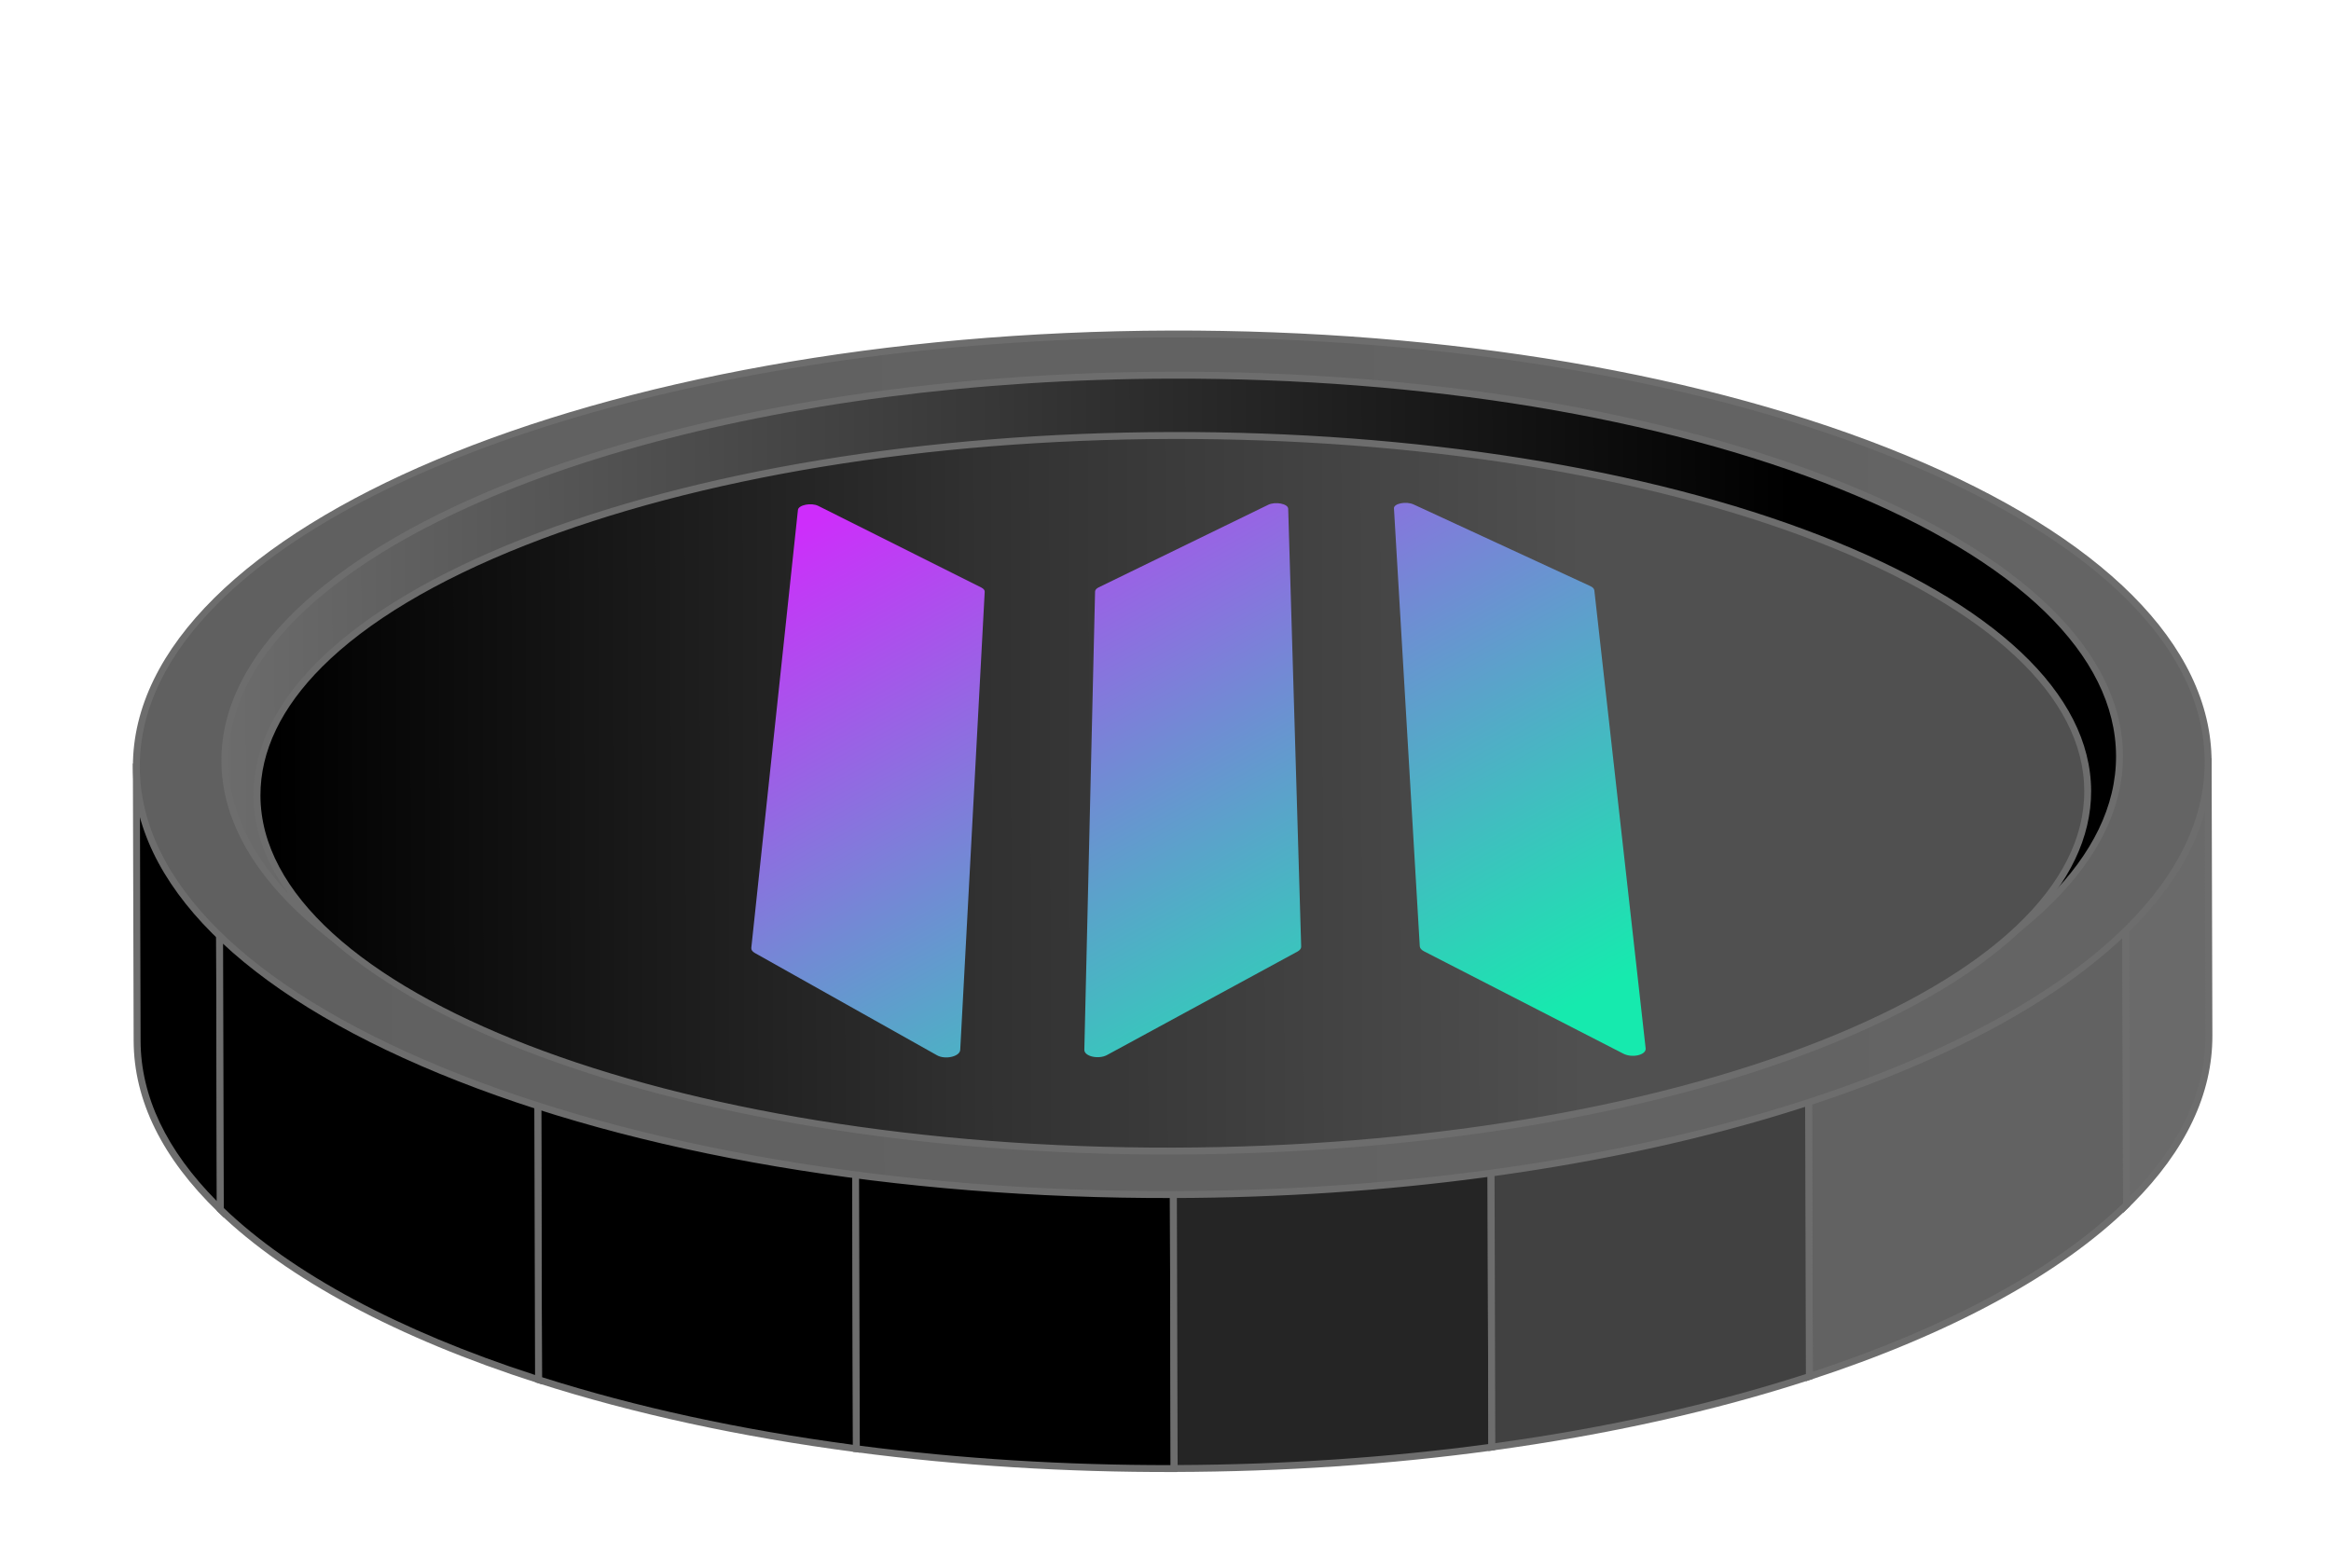
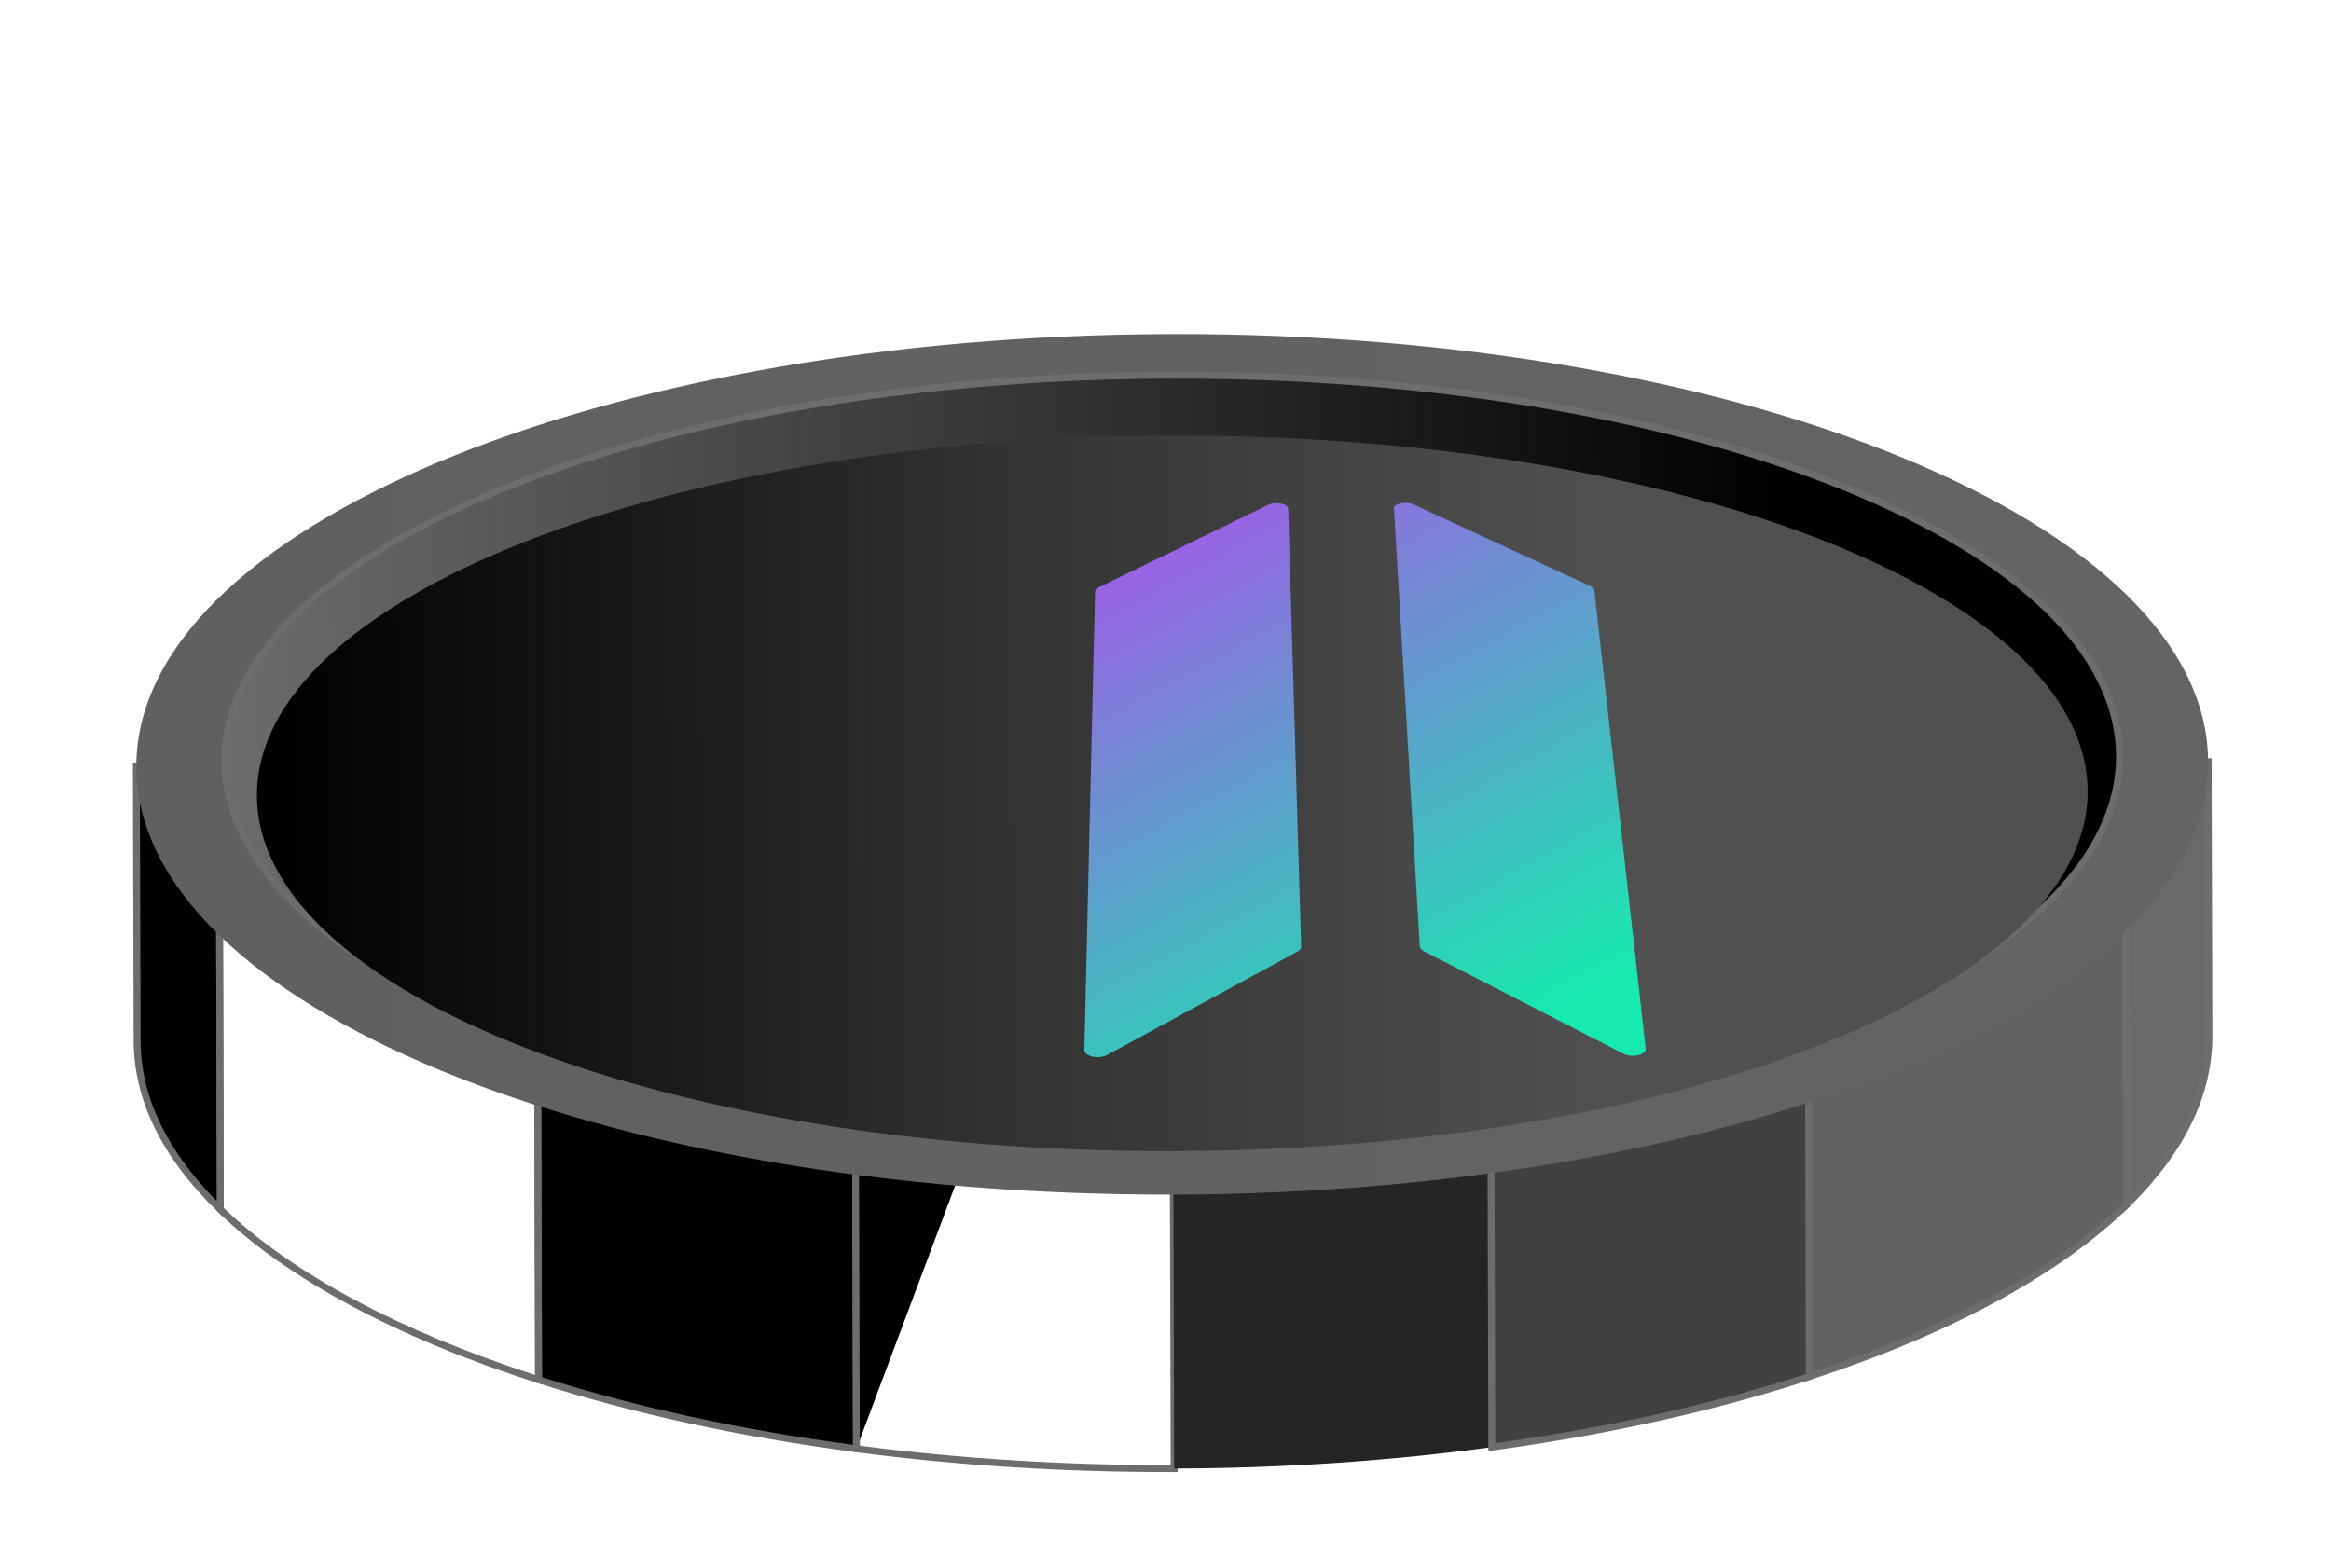
<svg xmlns="http://www.w3.org/2000/svg" width="388" height="261" viewBox="0 0 388 261" fill="none">
  <g clip-path="url(#clip0_13354_92792)">
    <path d="M89.324 116.54L89.635 229.7C105.338 234.733 123.199 238.654 142.553 241.189L142.179 104.781C122.84 107.417 105.006 111.43 89.331 116.542L89.324 116.54Z" fill="black" />
    <path d="M143.129 241.843L142.476 241.758C123.293 239.243 105.455 235.368 89.459 230.242L89.064 230.106L88.748 116.123L89.148 115.997C105.119 110.792 122.936 106.828 142.096 104.216L142.747 104.13L143.127 241.85L143.129 241.843ZM90.217 229.278C105.86 234.259 123.272 238.042 141.981 240.533L141.605 105.443C122.914 108.022 105.528 111.903 89.902 116.962L90.215 229.285L90.217 229.278Z" fill="#6D6D6D" />
-     <path d="M142.181 104.78L142.555 241.188C159.228 243.375 176.998 244.535 195.448 244.487L195.051 101.216C176.602 101.265 158.835 102.509 142.181 104.78Z" fill="black" />
+     <path d="M142.181 104.78L142.555 241.188L195.051 101.216C176.602 101.265 158.835 102.509 142.181 104.78Z" fill="black" />
    <path d="M196.017 245.065L195.442 245.069C177.359 245.111 159.539 244.003 142.472 241.766L141.974 241.704L141.976 241.2L141.598 104.287L142.095 104.218C159.146 101.897 176.961 100.692 195.044 100.65L195.62 100.646L195.624 101.221L196.024 245.067L196.017 245.065ZM143.123 240.687C159.803 242.853 177.212 243.936 194.861 243.915L194.465 101.793C176.807 101.865 159.414 103.036 142.744 105.286L143.116 240.685L143.123 240.687Z" fill="#6D6D6D" />
    <path d="M22.695 127.671L22.82 173.283C22.851 183.258 27.781 192.747 36.678 201.35L36.472 127.63L22.69 127.662L22.695 127.671Z" fill="black" />
    <path d="M37.257 202.718L36.279 201.77C26.994 192.785 22.275 183.199 22.246 173.285L22.117 127.099L37.049 127.059L37.053 127.634L37.259 202.711L37.257 202.718ZM23.273 128.248L23.401 173.287C23.43 182.525 27.699 191.5 36.103 199.98L35.906 128.217L23.273 128.248Z" fill="#6D6D6D" />
-     <path d="M62.162 127.574L36.475 127.64L36.682 201.36C48.295 212.603 66.65 222.332 89.641 229.7L89.329 116.54C79.335 119.797 70.227 123.498 62.169 127.576L62.162 127.574Z" fill="black" />
    <path d="M90.219 230.488L89.465 230.244C66.229 222.8 47.835 212.957 36.28 201.773L36.105 201.604L36.103 201.363L35.899 127.069L62.026 127.008C70.07 122.948 79.194 119.245 89.145 116.003L89.896 115.758L89.896 116.549L90.208 230.5L90.219 230.488ZM37.251 201.114C48.566 211.982 66.467 221.587 89.062 228.912L88.756 117.336C79.096 120.522 70.245 124.133 62.422 128.09L62.301 128.149L37.051 128.21L37.251 201.114Z" fill="#6D6D6D" />
    <path d="M300.853 116.003L301.165 229.163C324.117 221.682 342.423 211.851 353.969 200.558L353.763 126.838L328.076 126.903C319.998 122.87 310.86 119.21 300.851 116.01L300.853 116.003Z" fill="#626262" />
    <path d="M354.546 200.796L354.37 200.968C342.879 212.211 324.536 222.152 301.34 229.712L300.588 229.958L300.588 229.167L300.277 115.216L301.031 115.46C311.01 118.657 320.15 122.311 328.21 126.33L354.339 126.261L354.343 126.837L354.546 200.796ZM301.737 228.375C324.294 220.937 342.139 211.25 353.39 200.321L353.189 127.417L327.939 127.478L327.819 127.421C319.986 123.511 311.105 119.938 301.431 116.799L301.737 228.375Z" fill="#6D6D6D" />
    <path d="M367.675 172.421L367.55 126.809L353.768 126.842L353.975 200.562C362.822 191.909 367.706 182.397 367.675 172.421Z" fill="#6A6A6A" />
    <path d="M354.938 200.413C354.751 200.596 354.561 200.787 354.374 200.971L353.403 201.924L353.195 126.265L368.127 126.225L368.256 172.412C368.285 182.123 363.809 191.534 354.948 200.408L354.938 200.413ZM354.344 127.412L354.541 199.175C362.9 190.656 367.125 181.662 367.098 172.417L366.971 127.378L354.338 127.41L354.344 127.412Z" fill="#6D6D6D" />
    <path d="M195.443 244.484C213.892 244.436 231.659 243.191 248.313 240.92L247.939 104.513C231.266 102.326 213.496 101.165 195.046 101.214L195.443 244.484Z" fill="#252525" />
-     <path d="M248.889 241.421L248.392 241.49C231.339 243.818 213.526 245.016 195.443 245.058L194.868 245.062L194.864 244.487L194.463 100.641L195.039 100.637C213.131 100.59 230.948 101.705 248.008 103.939L248.506 104.002L248.504 104.505L248.882 241.418L248.889 241.421ZM196.017 243.906C213.676 243.834 231.069 242.663 247.739 240.413L247.367 105.014C230.694 102.85 213.294 101.763 195.622 101.784L196.017 243.906Z" fill="#6D6D6D" />
    <path d="M247.935 104.514L248.309 240.922C267.648 238.286 285.483 234.273 301.158 229.161L300.846 116.001C285.143 110.968 267.282 107.047 247.929 104.512L247.935 104.514Z" fill="#414141" />
    <path d="M301.743 229.58L301.343 229.706C285.372 234.91 267.554 238.875 248.394 241.486L247.744 241.573L247.364 103.853L248.017 103.938C267.2 106.452 285.038 110.327 301.034 115.453L301.429 115.589L301.745 229.573L301.743 229.58ZM248.893 240.262C267.584 237.683 284.976 233.805 300.593 228.75L300.28 116.427C284.631 111.444 267.226 107.663 248.516 105.172L248.893 240.262Z" fill="#6D6D6D" />
    <path d="M195.312 198.878C290.541 198.64 367.651 166.376 367.543 126.814C367.434 87.253 290.148 55.375 194.919 55.613C99.69 55.852 22.58 88.116 22.689 127.677C22.797 167.239 100.083 199.117 195.312 198.878Z" fill="url(#paint0_linear_13354_92792)" />
-     <path d="M354.844 154.663C328.762 180.774 267.105 199.27 195.327 199.452C149.195 199.571 105.797 192.214 73.122 178.734C40.29 165.192 22.177 147.062 22.122 127.678C22.015 87.858 99.532 55.271 194.922 55.031C241.054 54.913 284.452 62.27 317.127 75.75C349.959 89.292 368.072 107.422 368.128 126.806C368.153 136.663 363.428 146.075 354.844 154.663ZM36.242 100.48C27.856 108.874 23.24 118.059 23.27 127.677C23.326 146.564 41.18 164.319 73.556 177.673C106.09 191.09 149.336 198.417 195.319 198.302C266.825 198.12 328.216 179.811 354.001 154.001C362.386 145.608 367.002 136.423 366.972 126.804C366.917 107.917 349.062 90.163 316.686 76.808C284.152 63.392 240.906 56.064 194.923 56.179C123.417 56.362 62.019 74.668 36.242 100.48Z" fill="#6D6D6D" />
    <path d="M195.284 190.082C282.373 189.865 352.894 161.121 352.797 125.881C352.701 90.641 282.023 62.251 194.934 62.469C107.845 62.687 37.325 91.431 37.421 126.67C37.518 161.91 108.196 190.3 195.284 190.082Z" fill="url(#paint1_linear_13354_92792)" />
    <path d="M341.768 150.167C318.229 173.732 261.462 190.481 195.29 190.651C108.02 190.875 36.947 162.172 36.854 126.668C36.762 91.165 107.676 62.101 194.936 61.882C237.13 61.775 276.817 68.329 306.703 80.331C336.75 92.404 353.327 108.572 353.372 125.865C353.395 134.442 349.268 142.656 341.768 150.167ZM49.306 103.015C41.995 110.335 37.98 118.315 38.003 126.668C38.097 161.535 108.657 189.721 195.289 189.503C261.181 189.338 317.688 172.778 340.92 149.519C348.231 142.198 352.246 134.218 352.221 125.873C352.176 109.076 335.858 93.284 306.273 81.401C276.524 69.453 236.983 62.926 194.935 63.037C129.043 63.203 72.536 79.763 49.304 103.022L49.306 103.015Z" fill="#6D6D6D" />
    <path d="M195.294 191.651C279.441 191.44 347.583 164.6 347.493 131.702C347.403 98.803 279.115 72.305 194.967 72.515C110.82 72.726 42.679 99.566 42.769 132.464C42.859 165.363 111.147 191.861 195.294 191.651Z" fill="url(#paint2_linear_13354_92792)" />
-     <path d="M337.496 153.901C329.892 161.509 318.32 168.496 303.201 174.451C274.39 185.797 236.069 192.105 195.305 192.207C110.973 192.416 42.288 165.612 42.197 132.451C42.151 116.289 58.093 101.102 87.069 89.682C115.88 78.336 154.201 72.028 194.966 71.926C235.73 71.824 274.087 77.936 302.96 89.141C332.003 100.411 348.028 115.52 348.074 131.682C348.093 139.412 344.455 146.925 337.489 153.899L337.496 153.901ZM53.591 111.04C46.847 117.795 43.33 125.024 43.352 132.453C43.444 164.978 111.607 191.27 195.304 191.059C235.929 190.956 274.101 184.674 302.787 173.378C331.302 162.148 346.973 147.341 346.932 131.685C346.891 116.029 331.132 101.298 302.56 90.213C273.817 79.061 235.613 72.978 194.98 73.079C154.355 73.182 116.183 79.464 87.498 90.76C72.511 96.667 61.065 103.559 53.591 111.04Z" fill="#6D6D6D" />
    <path d="M232.029 84.651L236.325 157.536C236.34 157.852 236.595 158.149 237.022 158.373L270.21 175.419C271.706 176.189 274.047 175.629 273.921 174.531L265.378 98.27C265.35 98.013 265.111 97.76 264.716 97.578L235.3 83.984C234.041 83.404 231.972 83.825 232.022 84.649L232.029 84.651Z" fill="url(#paint3_linear_13354_92792)" />
-     <path d="M159.83 174.813L163.907 98.517C163.918 98.257 163.724 98.012 163.361 97.825L136.205 84.225C135.041 83.639 132.909 84.062 132.818 84.891L125.056 157.803C125.025 158.119 125.224 158.42 125.614 158.639L155.969 175.688C157.34 176.462 159.769 175.893 159.828 174.797L159.83 174.813Z" fill="url(#paint4_linear_13354_92792)" />
    <path d="M215.962 158.424C216.372 158.201 216.6 157.899 216.584 157.584L214.423 84.696C214.398 83.865 212.298 83.453 211.086 84.045L182.88 97.785C182.5 97.965 182.289 98.218 182.277 98.478L180.49 174.77C180.462 175.869 182.848 176.418 184.28 175.638L215.952 158.429L215.962 158.424Z" fill="url(#paint5_linear_13354_92792)" />
  </g>
  <defs>
    <linearGradient id="paint0_linear_13354_92792" x1="24.061" y1="127.857" x2="351.968" y2="126.958" gradientUnits="userSpaceOnUse">
      <stop stop-color="#606060" />
      <stop offset="1" stop-color="#646464" />
    </linearGradient>
    <linearGradient id="paint1_linear_13354_92792" x1="25.207" y1="126.884" x2="298.046" y2="126.136" gradientUnits="userSpaceOnUse">
      <stop stop-color="#717171" />
      <stop offset="1" />
    </linearGradient>
    <linearGradient id="paint2_linear_13354_92792" x1="45.506" y1="132.641" x2="263.91" y2="132.042" gradientUnits="userSpaceOnUse">
      <stop />
      <stop offset="0.54" stop-color="#313131" />
      <stop offset="1" stop-color="#505050" />
    </linearGradient>
    <linearGradient id="paint3_linear_13354_92792" x1="131.131" y1="78.838" x2="198.721" y2="202.135" gradientUnits="userSpaceOnUse">
      <stop stop-color="#CE2DFB" />
      <stop offset="0.49" stop-color="#718BD4" />
      <stop offset="1" stop-color="#16EAAE" />
    </linearGradient>
    <linearGradient id="paint4_linear_13354_92792" x1="94.715" y1="108.589" x2="157.397" y2="222.933" gradientUnits="userSpaceOnUse">
      <stop stop-color="#CE2DFB" />
      <stop offset="0.49" stop-color="#718BD4" />
      <stop offset="1" stop-color="#16EAAE" />
    </linearGradient>
    <linearGradient id="paint5_linear_13354_92792" x1="111.782" y1="94.052" x2="176.47" y2="212.044" gradientUnits="userSpaceOnUse">
      <stop stop-color="#CE2DFB" />
      <stop offset="0.49" stop-color="#718BD4" />
      <stop offset="1" stop-color="#16EAAE" />
    </linearGradient>
    <clipPath id="clip0_13354_92792">
      <rect width="388" height="261" fill="white" />
    </clipPath>
  </defs>
</svg>